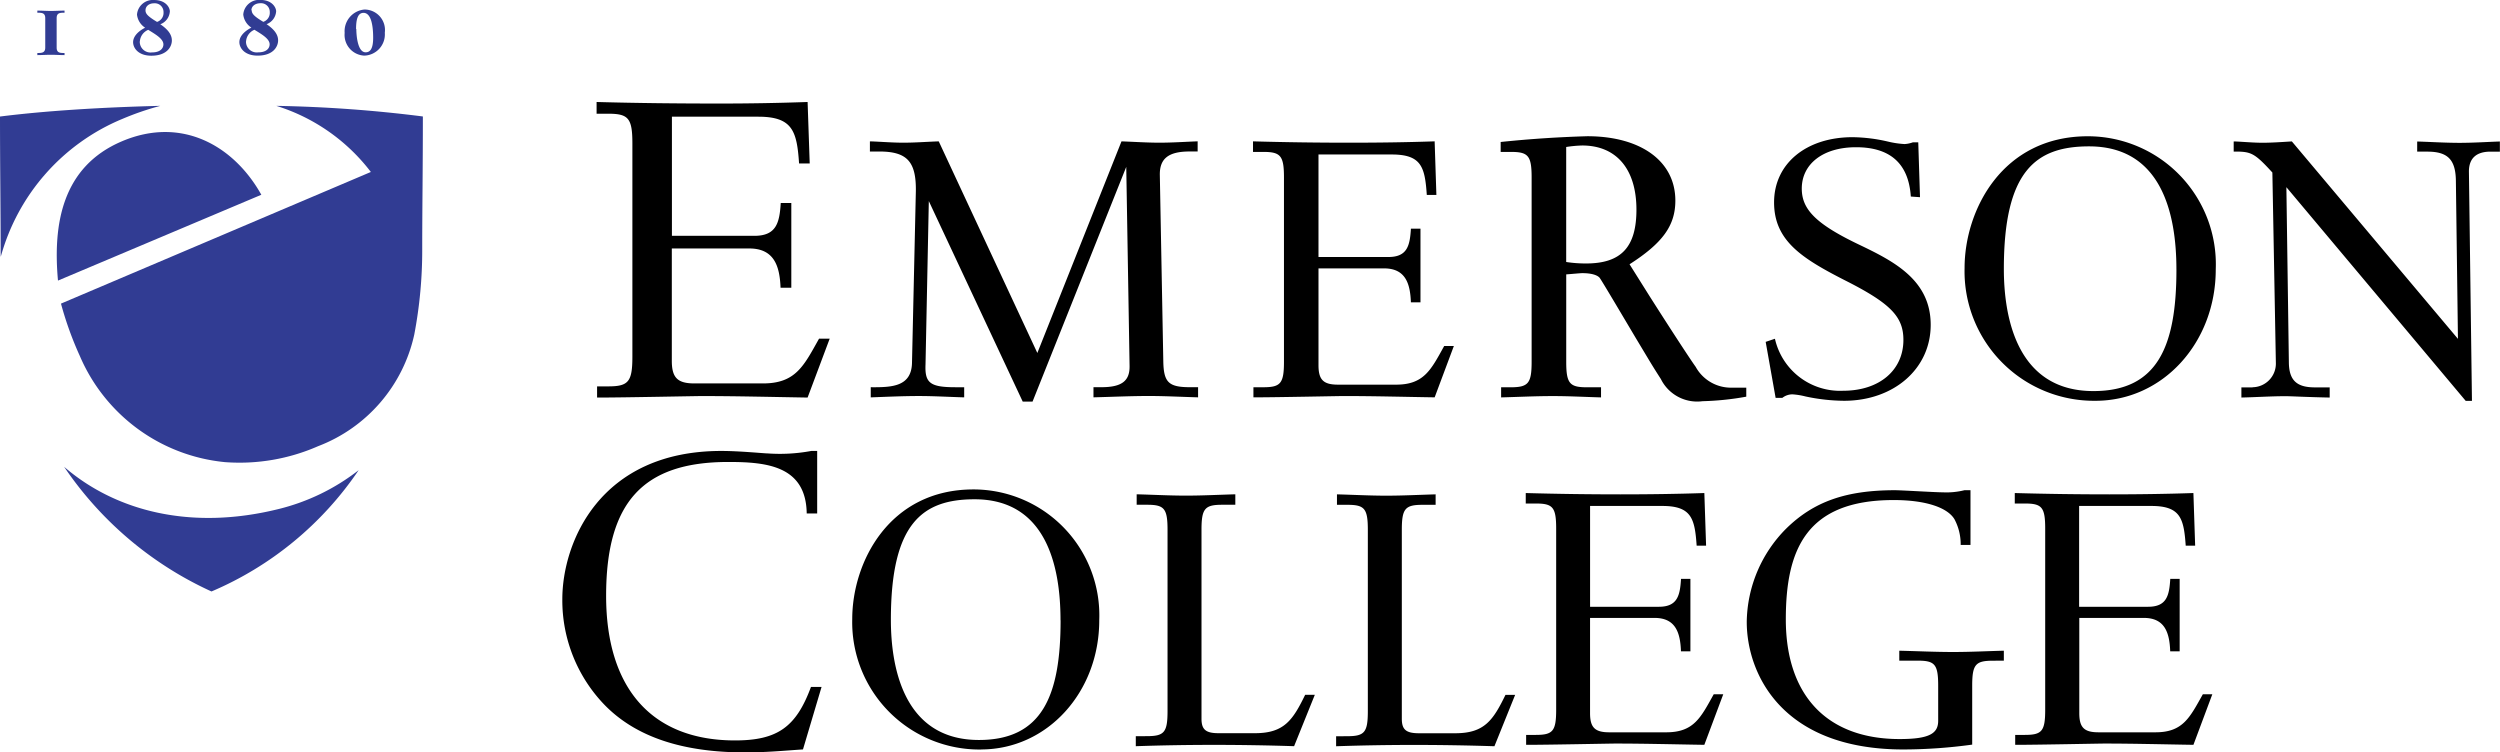
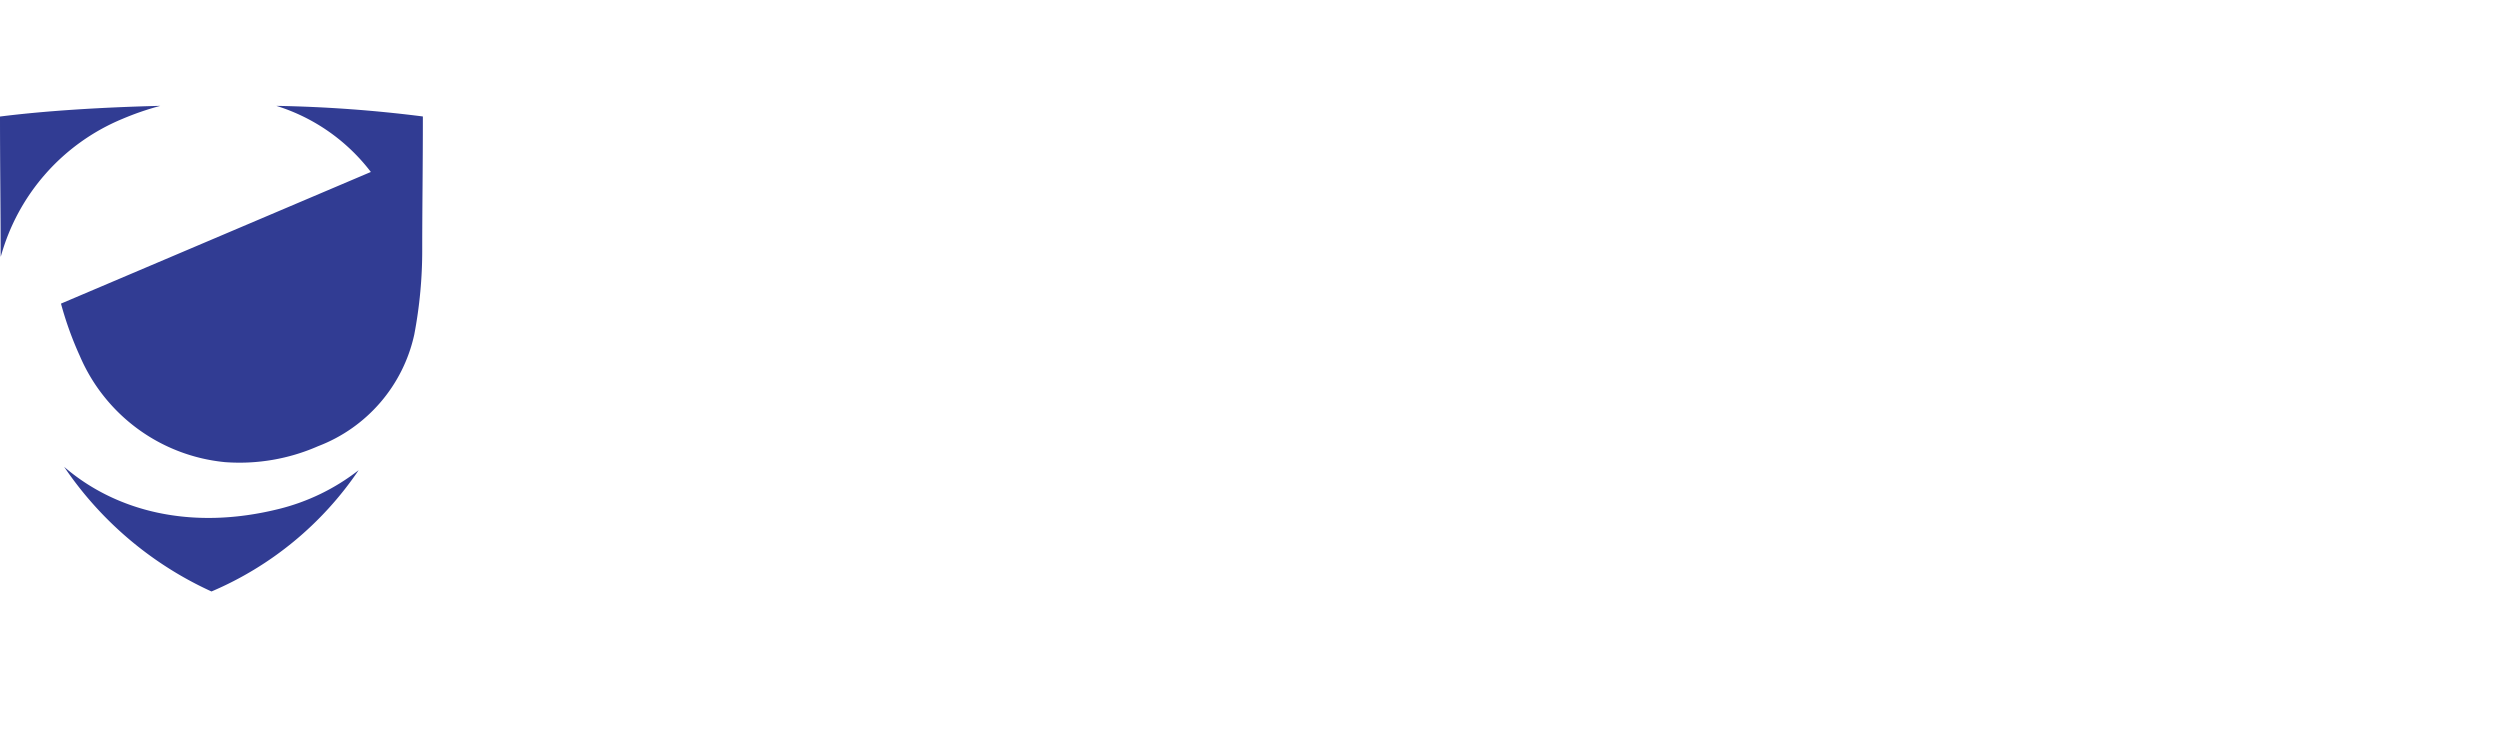
<svg xmlns="http://www.w3.org/2000/svg" id="Group_94" data-name="Group 94" width="143.325" height="43.136" viewBox="0 0 143.325 43.136">
-   <path id="Path_442" data-name="Path 442" d="M146.888,1232.607A7.424,7.424,0,0,1,139.38,1225c0-3.33,2.164-7.558,7.064-7.558a7.341,7.341,0,0,1,7.336,7.632c0,4.208-3.038,7.533-6.892,7.533m-24.909-1.231q-.4-.617-.779-1.252l-.666-1.109c-.688-1.156-1.894-3.2-2.066-3.445-.025-.04-.214-.28-1.008-.28-.127,0-.674.055-.917.07v5.012c0,1.249.2,1.461,1.188,1.461h.807v.58c-.917-.025-1.835-.076-2.754-.076-.991,0-1.984.05-2.974.076v-.58h.535c1.018,0,1.214-.214,1.214-1.461V1219.8c0-1.249-.2-1.461-1.19-1.461h-.585v-.569q2.477-.259,4.969-.33c3.053,0,5.046,1.421,5.046,3.69,0,1.433-.728,2.434-2.626,3.651l1.158,1.844c1.158,1.821,2.313,3.593,2.633,4.036a2.31,2.31,0,0,0,2.022,1.194h.879v.516a16.211,16.211,0,0,1-2.506.26,2.323,2.323,0,0,1-2.383-1.256m-48.272-2.331h.614l-1.267,3.378c-1.974-.032-4.1-.086-6.077-.086-.343,0-4.5.086-5.9.086h-.092v-.641h.634c1.159,0,1.39-.255,1.39-1.7v-12.232c0-1.449-.231-1.7-1.39-1.7h-.662v-.672c2.332.065,4.741.089,7.075.089q2.514,0,5.022-.089l.121,3.523h-.61c-.125-1.846-.367-2.68-2.338-2.68H65.272v6.83H70c1.267,0,1.442-.758,1.511-1.882h.606v4.859H71.5c-.046-1.236-.361-2.252-1.794-2.252h-4.44v6.437c0,.976.329,1.3,1.3,1.3h3.933C72.37,1231.61,72.837,1230.6,73.707,1229.045Zm3.058,2.787c1.109,0,2.227-.035,2.273-1.364l.222-9.879c.024-1.7-.508-2.272-2.1-2.272h-.534v-.579h.118c.615.025,1.207.073,1.8.073.664,0,1.306-.05,1.944-.073h.086l5.651,12.129,4.824-12.132c.725.025,1.455.076,2.18.076s1.459-.051,2.186-.078v.582h-.462c-1.227,0-1.707.421-1.707,1.312l.2,10.717c.023,1.206.3,1.485,1.534,1.485h.46v.581c-.941-.025-1.884-.077-2.826-.077-1.056,0-2.115.051-3.171.077v-.581H89.9c1.181,0,1.631-.373,1.609-1.236l-.19-11.395-5.372,13.456h-.564L80,1221.158l-.189,9.364c-.045,1.057.254,1.308,1.707,1.308h.51v.581c-.868-.025-1.736-.077-2.605-.077-.9,0-1.858.045-2.752.078v-.582h.091Zm32.782-2.365h.557L109,1232.41c-1.7-.026-3.494-.075-5.2-.075-.295,0-3.893.075-5.1.075H98.61v-.579h.561c.992,0,1.19-.212,1.19-1.461V1219.8c0-1.249-.2-1.461-1.19-1.461h-.585v-.605q2.758.077,5.513.077c1.62,0,3.283-.022,4.9-.078l.1,3.071h-.55c-.109-1.592-.3-2.317-2.009-2.317h-4.2v5.877h4.006c1.094,0,1.234-.659,1.293-1.626h.548v4.225h-.549c-.04-1.064-.3-1.946-1.539-1.946h-3.759v5.55c0,.835.279,1.115,1.115,1.115h3.335C108.4,1231.684,108.8,1230.808,109.547,1229.466Zm27.181-11.678.1,3.147-.527-.037c-.129-1.94-1.231-2.827-3.141-2.827-1.9,0-3.11.966-3.11,2.371,0,1.194.806,2.035,3.347,3.243,1.975.947,4.044,2.023,4.044,4.568,0,2.526-2.124,4.354-4.969,4.354a10.868,10.868,0,0,1-2.211-.249,4.043,4.043,0,0,0-.747-.12.941.941,0,0,0-.577.2h-.387l-.57-3.209.531-.178a3.827,3.827,0,0,0,3.91,2.981c2.082,0,3.455-1.18,3.455-2.914,0-1.319-.71-2.085-3.349-3.416-2.455-1.254-4.065-2.262-4.065-4.468,0-2.235,1.856-3.739,4.5-3.739a9.332,9.332,0,0,1,2.013.248,5.34,5.34,0,0,0,.969.146,1.7,1.7,0,0,0,.478-.1h.3Zm14.8,7.286c0-3.21-.863-7.053-5.008-7.053-3.06,0-4.885,1.416-4.885,7.029,0,2.526.62,7,5.13,7C150.448,1232.054,151.526,1229.479,151.526,1225.074Zm4.362,6.757a1.356,1.356,0,0,0,1.339-1.411l-.2-10.9c-1.007-1.1-1.21-1.2-2.127-1.2h-.091v-.579h.119c.516.025,1.035.073,1.549.073s1.155-.045,1.667-.077l9.522,11.32-.119-9.1c-.024-1.184-.476-1.634-1.633-1.634h-.585v-.581c.809.025,1.623.077,2.431.077.769,0,1.542-.051,2.31-.078v.582h-.535c-.819,0-1.24.385-1.24,1.139l.174,13.151h-.357l-10.282-12.253.143,10.09c.024.982.448,1.388,1.486,1.388h.854v.581h-.094c-1.253-.025-2.117-.076-2.437-.076-.8,0-1.743.06-2.531.077v-.581h.633Zm-38.429-13.86a7.052,7.052,0,0,0-.917.086v6.593a7.316,7.316,0,0,0,1.138.085c2.014,0,2.889-.937,2.889-3.086,0-2.33-1.154-3.678-3.11-3.678M82.993,1252.6a7.3,7.3,0,0,1-7.383-7.48c0-3.275,2.128-7.431,6.947-7.431a7.219,7.219,0,0,1,7.214,7.5c0,4.137-2.99,7.407-6.778,7.407m9.5-.762c1,0,1.193-.21,1.193-1.436v-10.394c0-1.227-.193-1.436-1.17-1.436h-.6v-.6c.942.024,1.886.076,2.828.076s1.886-.05,2.828-.076v.6h-.745c-1,0-1.194.21-1.194,1.436v10.83c0,.615.237.83.975.83h2.094c1.67,0,2.169-.753,2.874-2.2h.554l-1.188,2.945q-2.275-.074-4.552-.075t-4.524.076v-.572Zm48.517-4.325c-1,0-1.193.211-1.193,1.436v3.374a29.393,29.393,0,0,1-3.942.278c-7.059,0-8.983-4.432-8.983-7.31a7.712,7.712,0,0,1,2.255-5.346c1.572-1.546,3.415-2.207,6.242-2.207.389,0,2.3.121,2.738.121a4.266,4.266,0,0,0,1.245-.121h.347v3.137h-.562a3.056,3.056,0,0,0-.356-1.473c-.408-.679-1.666-1.1-3.485-1.1-5.017,0-6.184,2.842-6.184,6.839,0,4.365,2.362,6.863,6.524,6.863,1.708,0,2.211-.319,2.211-1.047v-2.012c0-1.227-.193-1.436-1.17-1.436h-1.06v-.57c1.031.024,2.064.074,3.094.074.969,0,1.935-.05,2.9-.075v.571Zm-53.46-2.32c0-3.156-.849-6.935-4.925-6.935-3.009,0-4.8,1.392-4.8,6.911,0,2.485.611,6.888,5.047,6.888,3.622,0,4.683-2.531,4.683-6.863M125,1249.431h.546l-1.086,2.9c-1.668-.026-3.436-.073-5.11-.073-.291,0-3.828.073-5.015.073h-.091v-.569h.551c.976,0,1.171-.209,1.171-1.436v-10.394c0-1.227-.194-1.436-1.171-1.436h-.573v-.6q2.709.076,5.42.076c1.592,0,3.227-.022,4.819-.076l.1,3.018h-.541c-.106-1.565-.3-2.278-1.975-2.278h-4.135v5.78h3.941c1.076,0,1.214-.649,1.273-1.6h.538v4.154h-.541c-.038-1.046-.293-1.915-1.512-1.915h-3.7v5.458c0,.822.275,1.1,1.1,1.1h3.279C123.873,1251.611,124.264,1250.749,125,1249.431Zm28.038,0h.546l-1.084,2.9c-1.671-.026-3.437-.073-5.112-.073-.291,0-3.829.073-5.015.073h-.091v-.569h.551c.976,0,1.169-.209,1.169-1.436v-10.394c0-1.227-.192-1.436-1.169-1.436h-.575v-.6q2.71.076,5.42.076c1.594,0,3.228-.022,4.821-.076l.1,3.018h-.541c-.107-1.565-.3-2.278-1.976-2.278h-4.135v5.78H149.9c1.077,0,1.214-.649,1.273-1.6h.538v4.154h-.542c-.038-1.046-.294-1.915-1.512-1.915h-3.7v5.458c0,.822.275,1.1,1.1,1.1h3.279C151.91,1251.611,152.3,1250.749,153.041,1249.431Zm-49.062,2.406c1,0,1.193-.21,1.193-1.436v-10.394c0-1.227-.193-1.436-1.17-1.436h-.6v-.6c.941.024,1.885.076,2.829.076s1.885-.05,2.827-.076v.6h-.743c-1,0-1.195.21-1.195,1.436v10.83c0,.615.237.83.976.83h2.093c1.671,0,2.169-.753,2.874-2.2h.554l-1.188,2.945q-2.275-.074-4.552-.075t-4.524.076v-.572ZM73.6,1235.483v3.585h-.6c-.037-2.741-2.311-2.953-4.5-2.953-4.892,0-7,2.314-7,7.673,0,5.332,2.641,8.291,7.391,8.291,2.446,0,3.506-.779,4.353-3.066h.607l-1.065,3.581c-1.158.078-2.132.172-3.3.172-3.585,0-6.257-.875-8.052-2.7a8.625,8.625,0,0,1-2.445-6.083c0-3.238,2.134-8.5,9.118-8.5,1.041,0,2.447.141,2.644.141a9.849,9.849,0,0,0,2.511-.141Z" transform="translate(-26.751 -1209.63)" fill-rule="evenodd" />
-   <path id="Path_443" data-name="Path 443" d="M17.581,1208.386c0-.31-.209-.31-.453-.31v-.121c.256,0,.52.019.776.019s.527-.019.783-.019v.121c-.25,0-.452,0-.452.31v1.688c0,.311.2.311.452.311v.121c-.256,0-.521-.019-.783-.019s-.521.019-.776.019v-.121c.243,0,.453,0,.453-.311Zm7.143-.377a.842.842,0,0,1-.546.729c.54.365.662.675.662.933,0,.323-.25.87-1.175.87-.756,0-1.047-.446-1.047-.776,0-.256.182-.567.689-.83a1.027,1.027,0,0,1-.466-.749.911.911,0,0,1,.985-.838c.648,0,.9.418.9.661M23,1209.723a.616.616,0,0,0,.7.629c.492,0,.655-.25.655-.459,0-.323-.459-.58-.87-.836a.78.78,0,0,0-.48.666m.324-1.782c0,.189.122.339.662.662a.543.543,0,0,0,.371-.554.5.5,0,0,0-.54-.513c-.3,0-.493.175-.493.4m7.488.068a.843.843,0,0,1-.547.729c.54.365.661.675.661.933,0,.323-.249.87-1.175.87-.756,0-1.046-.446-1.046-.776,0-.256.182-.567.689-.83a1.025,1.025,0,0,1-.466-.749.911.911,0,0,1,.986-.838c.647,0,.9.418.9.661m-1.729,1.715a.617.617,0,0,0,.7.629c.492,0,.655-.25.655-.459,0-.323-.459-.58-.871-.836a.782.782,0,0,0-.48.666m.325-1.782c0,.189.122.339.662.662a.543.543,0,0,0,.372-.554.5.5,0,0,0-.54-.513C29.6,1207.536,29.4,1207.712,29.4,1207.941Zm7.629,1.283a1.218,1.218,0,0,1-1.174,1.316,1.187,1.187,0,0,1-1.128-1.3,1.249,1.249,0,0,1,1.135-1.343,1.175,1.175,0,0,1,1.168,1.324m-1.634-.208c0,.344.068,1.337.533,1.337.243,0,.432-.176.432-.831,0-.7-.114-1.431-.554-1.431C35.506,1208.089,35.4,1208.434,35.4,1209.015Zm-17.087,14.417,11.641-4.913c-1.559-2.794-4.547-4.53-7.993-3.065S18.019,1220.221,18.311,1223.432Z" transform="translate(-14.987 -1207.347)" fill="#313c93" fill-rule="evenodd" />
  <path id="Path_444" data-name="Path 444" d="M35.411,1219.578l-17.765,7.547a19.62,19.62,0,0,0,1.08,3,10.111,10.111,0,0,0,8.322,6.088,11.2,11.2,0,0,0,5.34-.915A8.885,8.885,0,0,0,37.9,1228.9a25.747,25.747,0,0,0,.456-4.91c0-2.281.037-4.59.037-7.594a77.035,77.035,0,0,0-8.4-.608A10.878,10.878,0,0,1,35.411,1219.578Zm-21.217,4.862a11.99,11.99,0,0,1,6.962-7.9,16.2,16.2,0,0,1,2.188-.753c-3.4.083-6.648.29-9.194.613,0,2.8.037,5.314.037,7.583,0,.155,0,.307.006.459M30.127,1238.9c-5.034,1.253-9.359.118-12.3-2.418a20.413,20.413,0,0,0,8.448,7.146,19.306,19.306,0,0,0,8.437-6.955,12.189,12.189,0,0,1-4.583,2.227" transform="translate(-14.15 -1209.719)" fill="#313c93" fill-rule="evenodd" />
</svg>